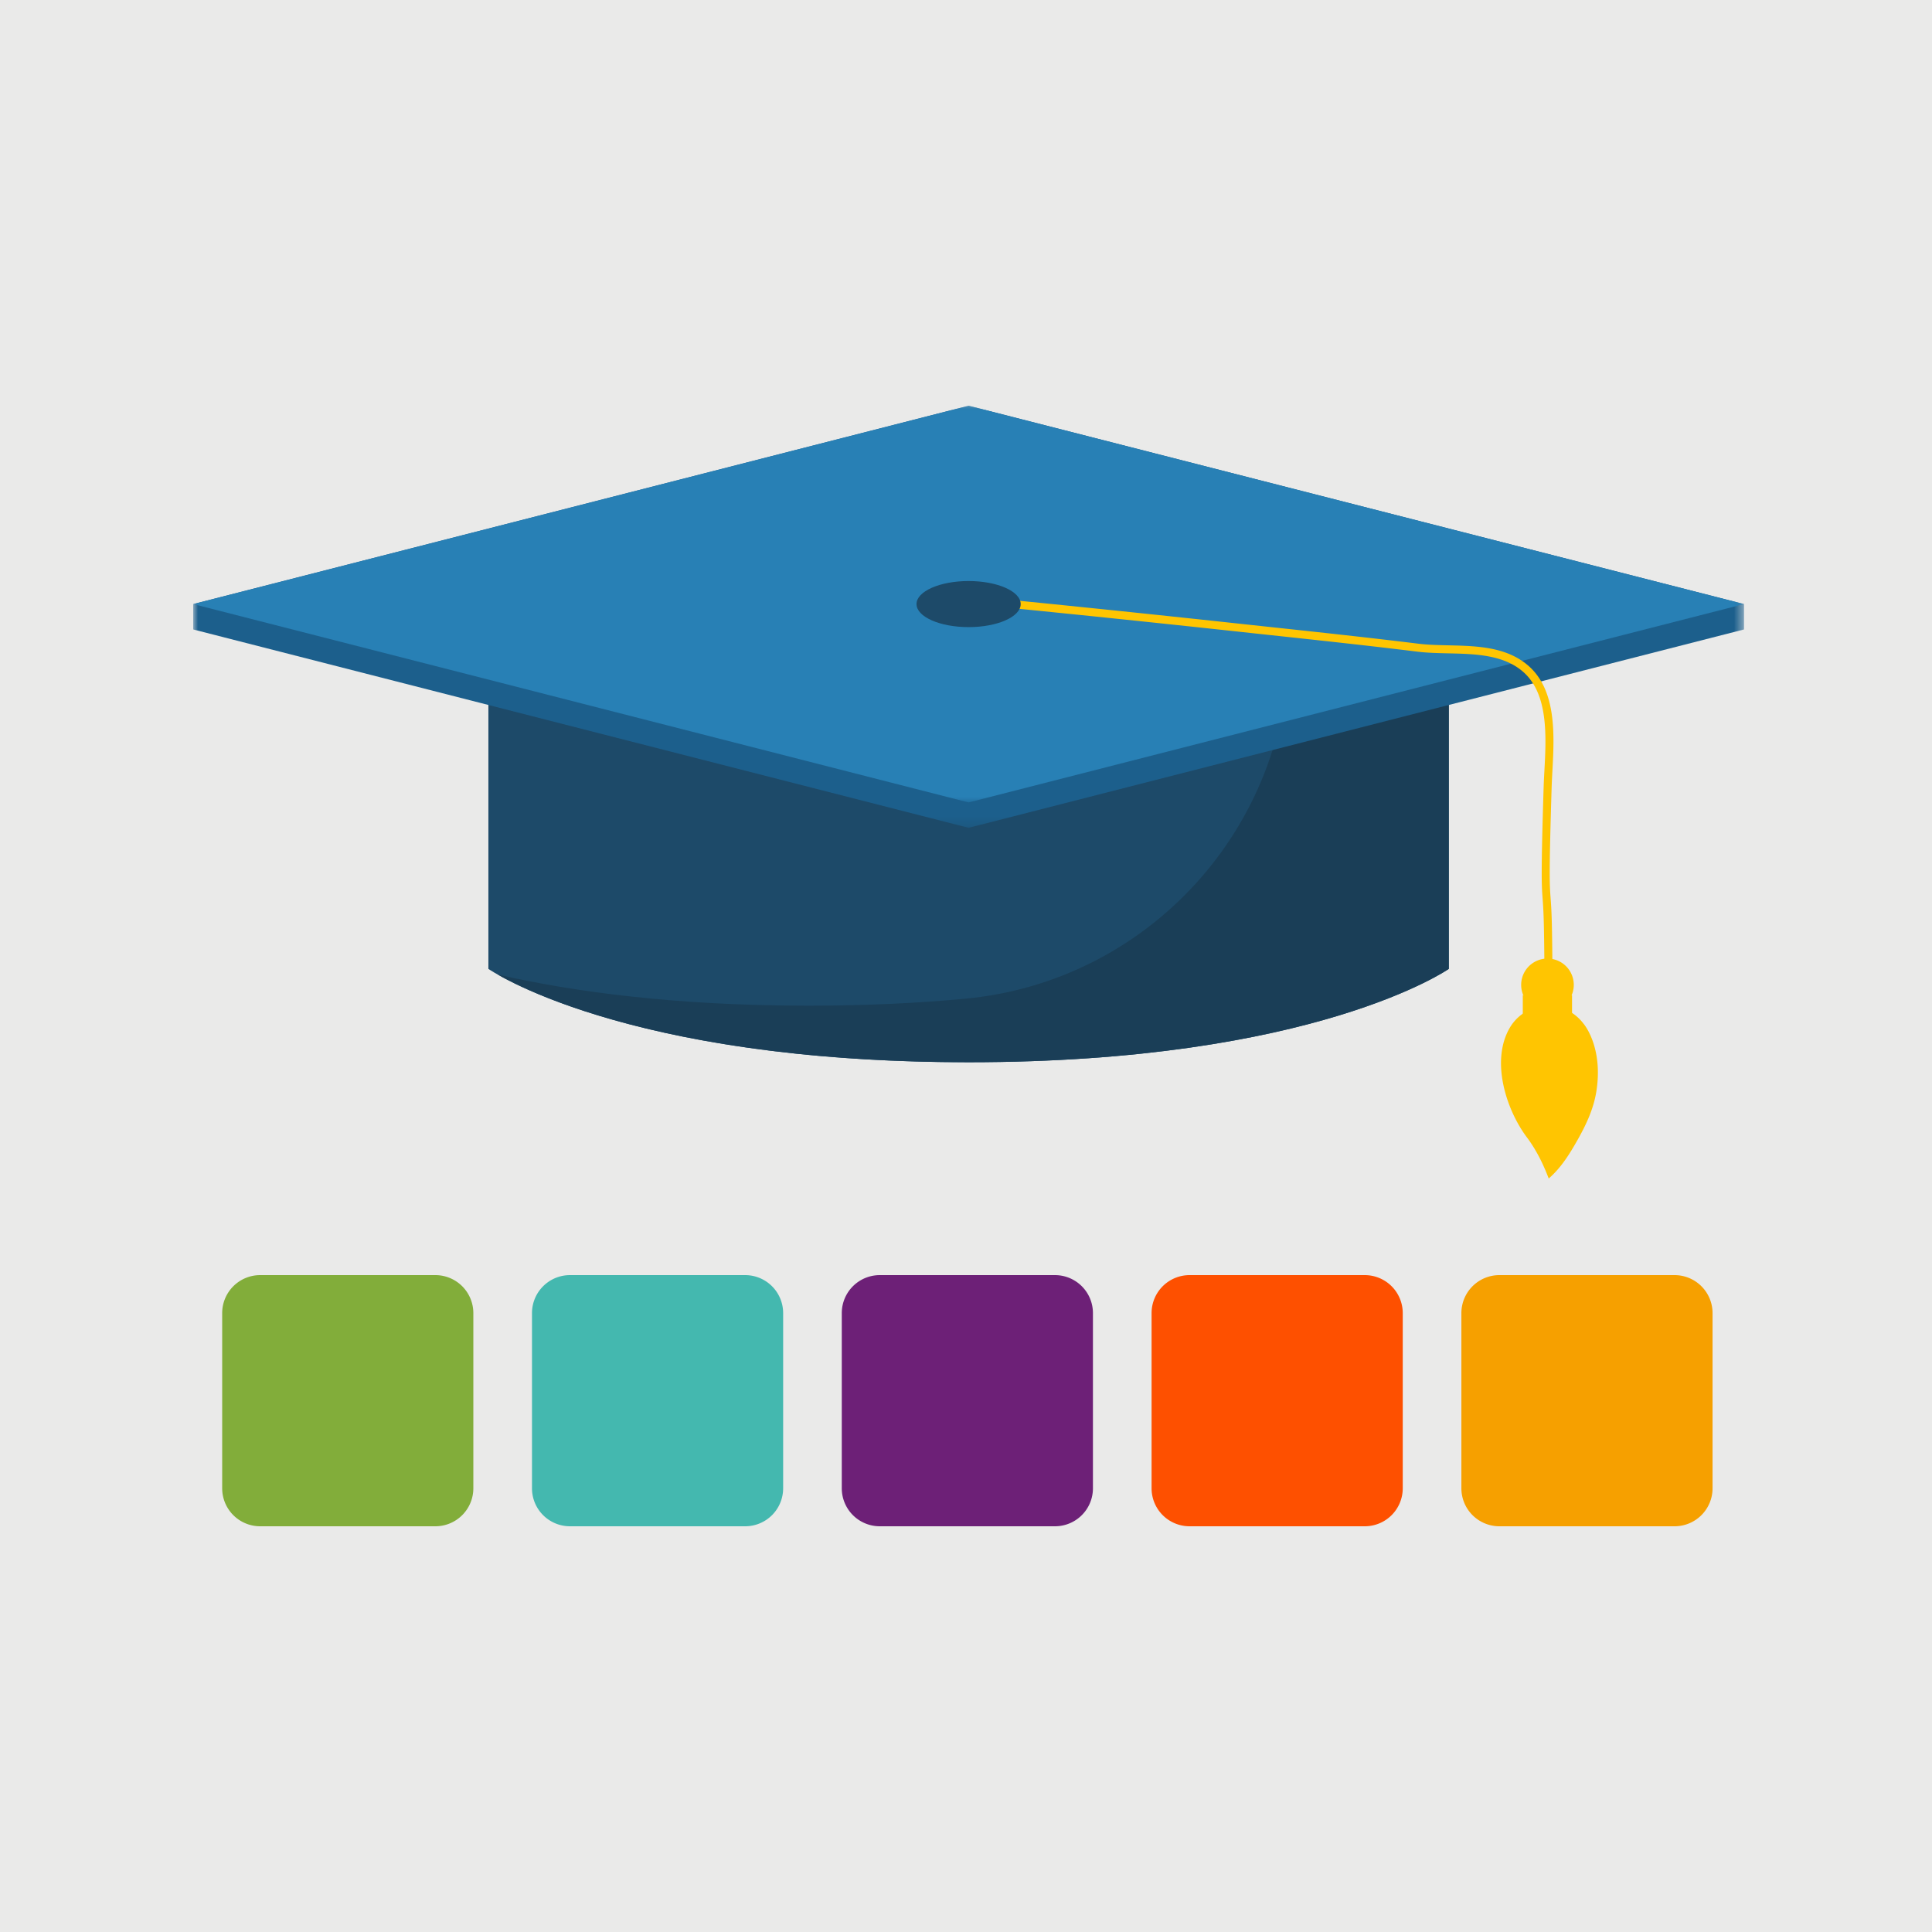
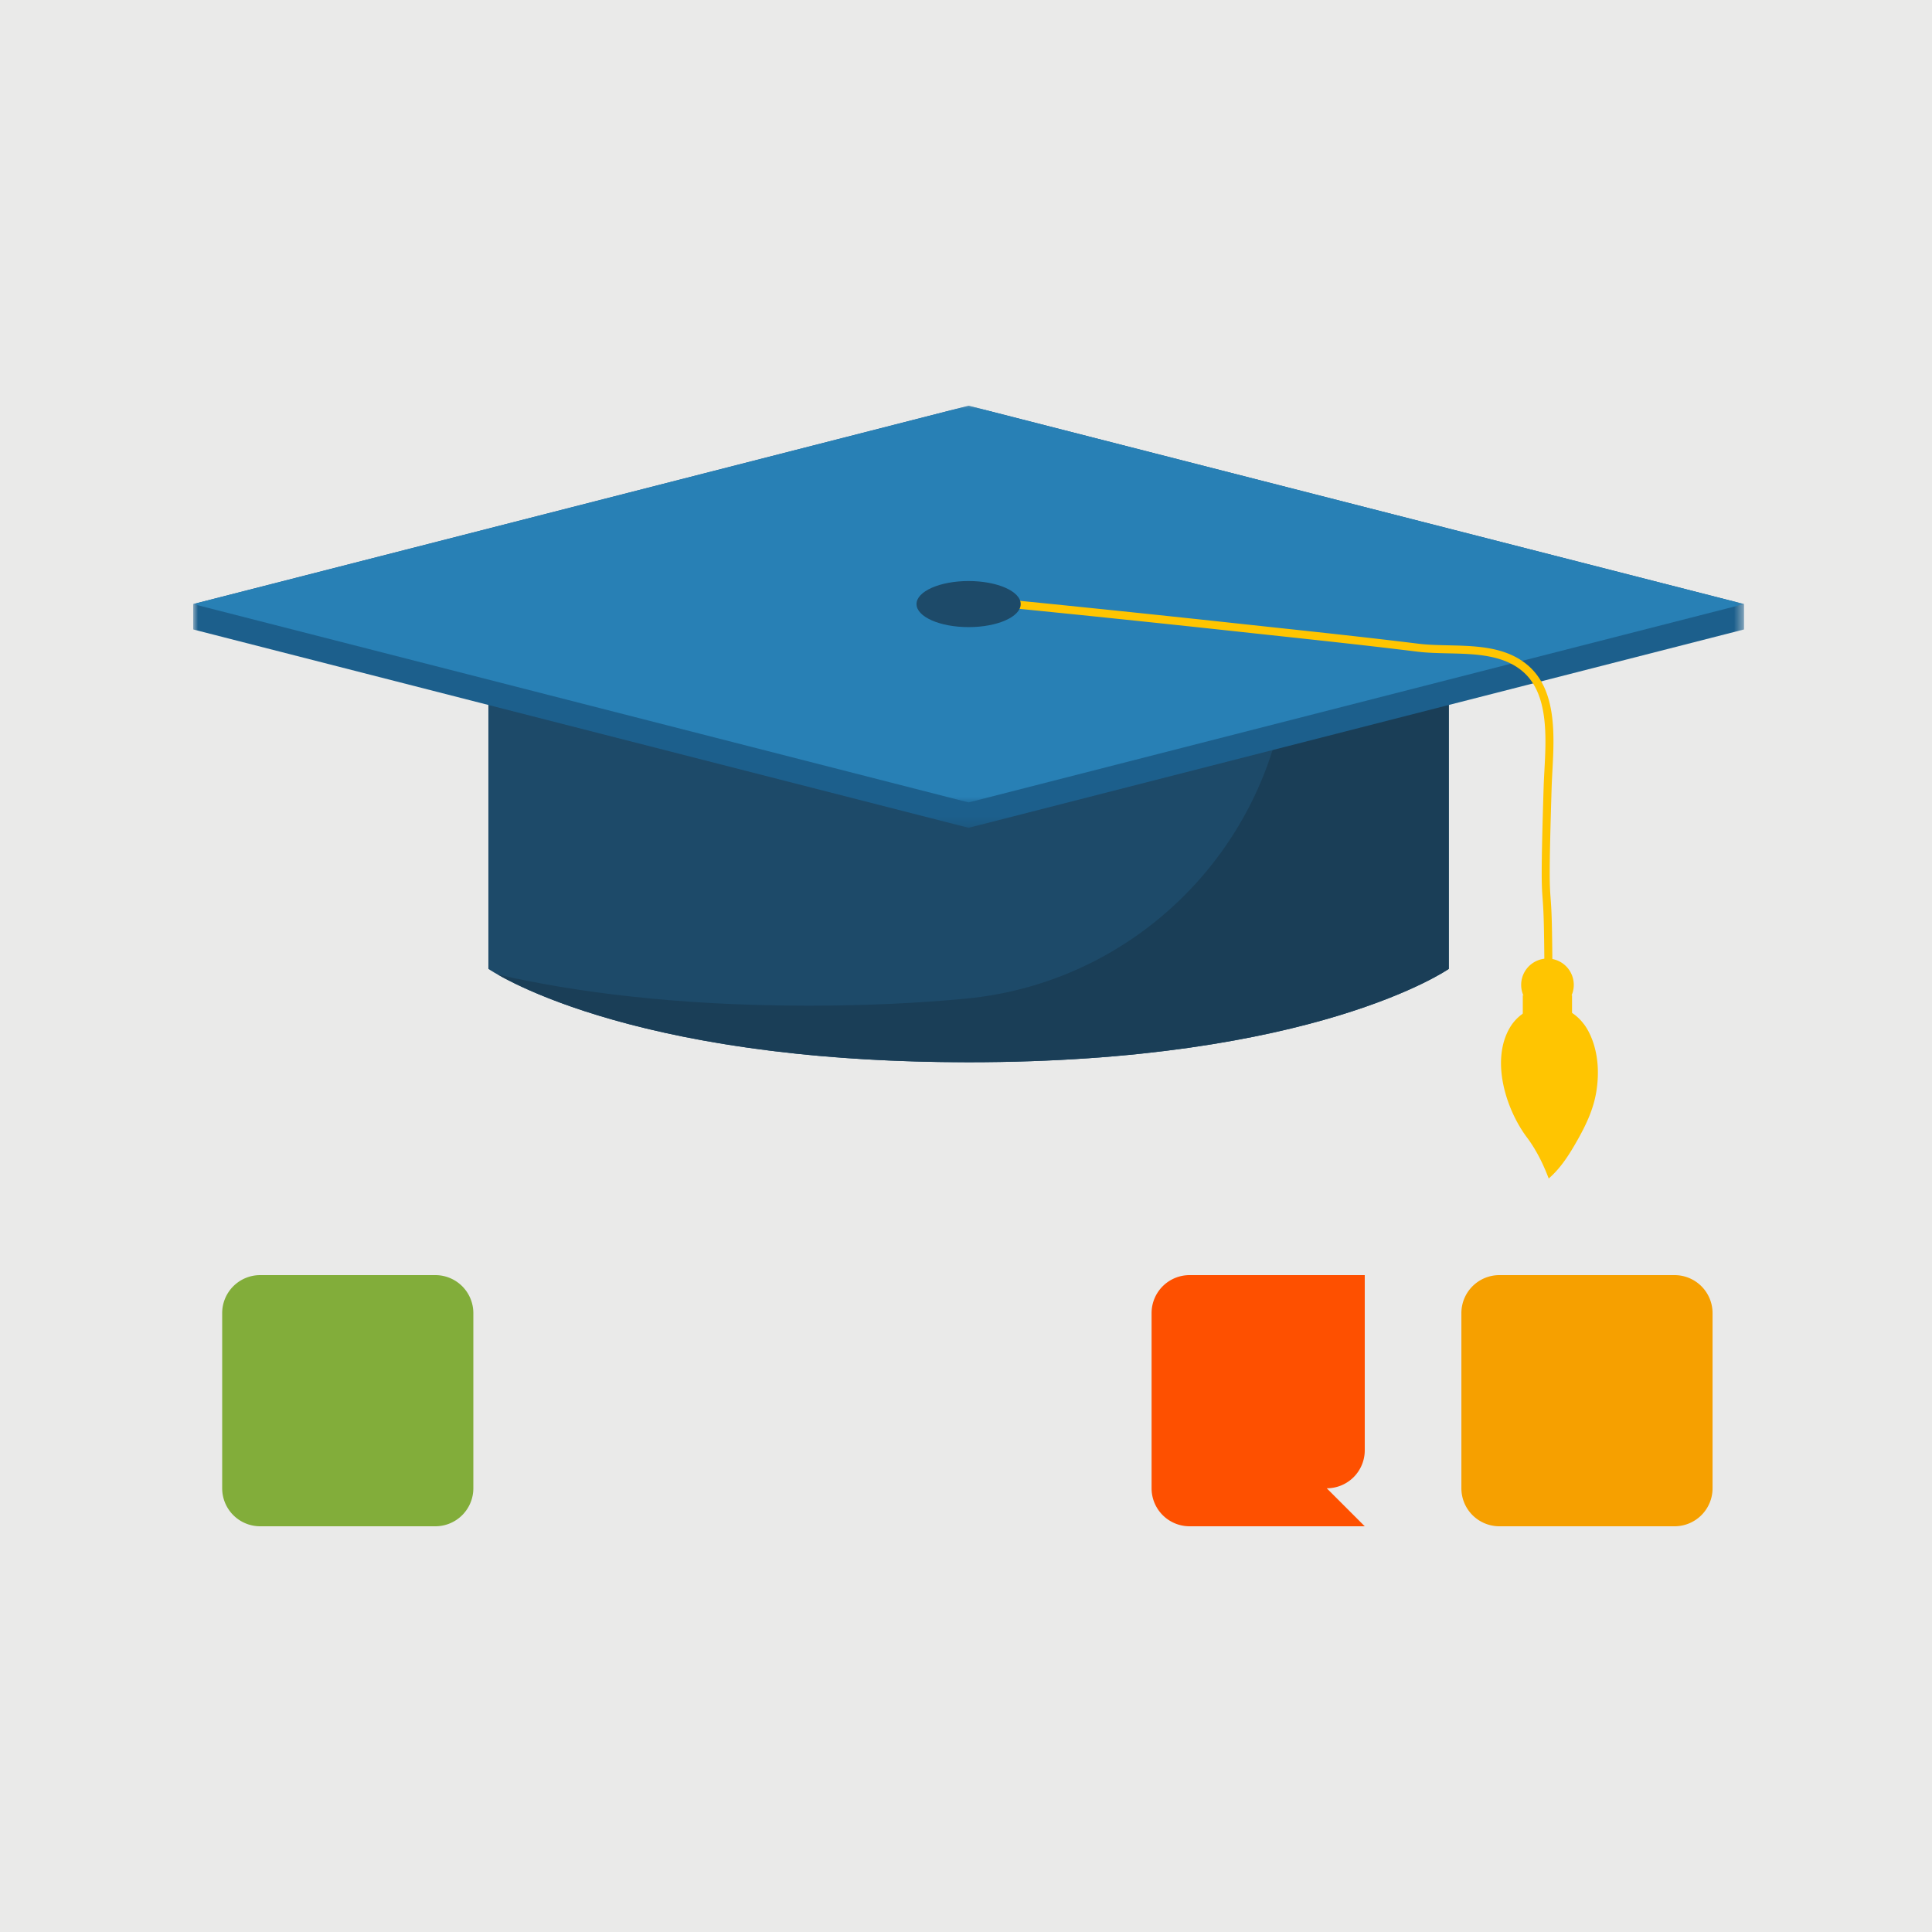
<svg xmlns="http://www.w3.org/2000/svg" xmlns:xlink="http://www.w3.org/1999/xlink" width="200" height="200" viewBox="0 0 200 200">
  <defs>
    <path id="tgotohs5fa" d="M0 0h160.538v43.695H0z" />
    <path id="y93hdm9d5c" d="M0 0h160.538v41.068H0z" />
    <path id="k8qhlff8ye" d="M0 0h87.708v34.798H0z" />
  </defs>
  <g fill="none" fill-rule="evenodd">
    <g transform="translate(-39)">
      <rect fill="#EAEAE9" width="279" height="200" rx="10" />
      <path d="M139.27 62.534 89.558 68.48v31.818s13.83 9.664 49.71 9.664 49.71-9.664 49.71-9.664V68.48l-49.71-5.947z" fill="#1D4A69" />
      <path d="M172.443 66.502c0 19.105-14.518 35.106-33.54 36.885-4.8.45-10.178.72-16.17.72-13.888 0-24.46-1.45-32.217-3.226 3.662 2.087 18.22 9.082 48.753 9.082 35.88 0 49.71-9.664 49.71-9.664V68.48l-16.536-1.979z" fill="#1A3E57" />
      <g transform="translate(59 42)">
        <mask id="ietjy3rvkb" fill="#fff">
          <use xlink:href="#tgotohs5fa" />
        </mask>
        <path fill="#1C5F8C" mask="url(#ietjy3rvkb)" d="M80.27 0 0 20.534v2.627l80.27 20.534 80.269-20.534v-2.627z" />
      </g>
      <g transform="translate(59 42)">
        <mask id="kv05qrm0wd" fill="#fff">
          <use xlink:href="#y93hdm9d5c" />
        </mask>
        <path fill="#2880B5" mask="url(#kv05qrm0wd)" d="M80.27 0 0 20.534l80.27 20.534 80.269-20.534z" />
      </g>
      <path d="m199.66 105.412-.83-.025c.001-.035.104-3.514 0-9.106-.033-1.802-.09-2.58-.14-3.267-.105-1.447-.176-2.404.107-11.55.017-.528.047-1.092.079-1.679.192-3.558.43-7.986-2.24-10.272-2.044-1.751-4.947-1.817-7.755-1.88-1.105-.026-2.15-.05-3.141-.172-5.103-.629-10.304-1.188-15.334-1.727l-3.734-.403a2700.878 2700.878 0 0 0-22.95-2.384l.082-.826c.105.01 10.654 1.052 22.958 2.386l3.734.402c5.032.54 10.235 1.099 15.345 1.728.951.118 1.975.14 3.06.166 2.953.067 6.006.136 8.275 2.08 2.98 2.552 2.73 7.207 2.528 10.947-.031.58-.061 1.137-.078 1.66-.28 9.102-.213 10.042-.109 11.464.052.697.11 1.487.143 3.312.104 5.614.001 9.111 0 9.146" fill="#FFC501" />
      <path d="M144.662 62.534c0 1.317-2.415 2.385-5.392 2.385-2.979 0-5.393-1.068-5.393-2.385 0-1.318 2.414-2.386 5.393-2.386 2.977 0 5.392 1.068 5.392 2.386" fill="#1D4A69" />
      <path d="M201.917 101.952a2.723 2.723 0 1 1-5.446 0 2.723 2.723 0 0 1 5.446 0" fill="#FFC501" />
      <path d="M199.193 103.395c-2.132 0-2.554-.393-2.554-.393v2.208h5.097v-2.208s-.41.393-2.543.393" fill="#FFC501" />
      <path d="M202.916 105.961c-.859-1.142-2.218-1.855-3.662-1.855a4.623 4.623 0 0 0-3.946 2.261c-2.012 3.4-.426 8.481 1.783 11.41.132.175.26.355.381.537.03.044.056.087.086.13.093.145.186.29.274.434l.065.112a17.26 17.26 0 0 1 .305.534c.098.182.193.363.282.542.346.694.622 1.36.838 1.934 1.284-1.112 2.18-2.562 3.005-4.028.87-1.544 1.626-3.156 1.916-4.919.77-4.68-1.324-7.102-1.327-7.092" fill="#FFC501" />
      <g>
        <path d="M84.068 158H65.933A3.933 3.933 0 0 1 62 154.067v-18.134A3.933 3.933 0 0 1 65.933 132h18.135A3.933 3.933 0 0 1 88 135.933v18.134A3.933 3.933 0 0 1 84.068 158" fill="#82AD3A" />
-         <path d="M116.139 158H98.004a3.933 3.933 0 0 1-3.933-3.933v-18.134A3.933 3.933 0 0 1 98.004 132h18.135a3.933 3.933 0 0 1 3.932 3.933v18.134a3.933 3.933 0 0 1-3.932 3.933" fill="#44B8AF" />
-         <path d="M148.208 158h-18.135a3.933 3.933 0 0 1-3.932-3.933v-18.134a3.933 3.933 0 0 1 3.932-3.933h18.135a3.933 3.933 0 0 1 3.933 3.933v18.134a3.933 3.933 0 0 1-3.933 3.933" fill="#6D2077" />
-         <path d="M180.279 158h-18.135a3.933 3.933 0 0 1-3.933-3.933v-18.134a3.933 3.933 0 0 1 3.933-3.933h18.135a3.933 3.933 0 0 1 3.933 3.933v18.134a3.933 3.933 0 0 1-3.933 3.933" fill="#FE5000" />
+         <path d="M180.279 158h-18.135a3.933 3.933 0 0 1-3.933-3.933v-18.134a3.933 3.933 0 0 1 3.933-3.933h18.135v18.134a3.933 3.933 0 0 1-3.933 3.933" fill="#FE5000" />
        <path d="M212.35 158h-18.135a3.933 3.933 0 0 1-3.933-3.933v-18.134a3.933 3.933 0 0 1 3.933-3.933h18.135a3.933 3.933 0 0 1 3.933 3.933v18.134A3.933 3.933 0 0 1 212.35 158" fill="#F6A000" />
      </g>
    </g>
  </g>
</svg>